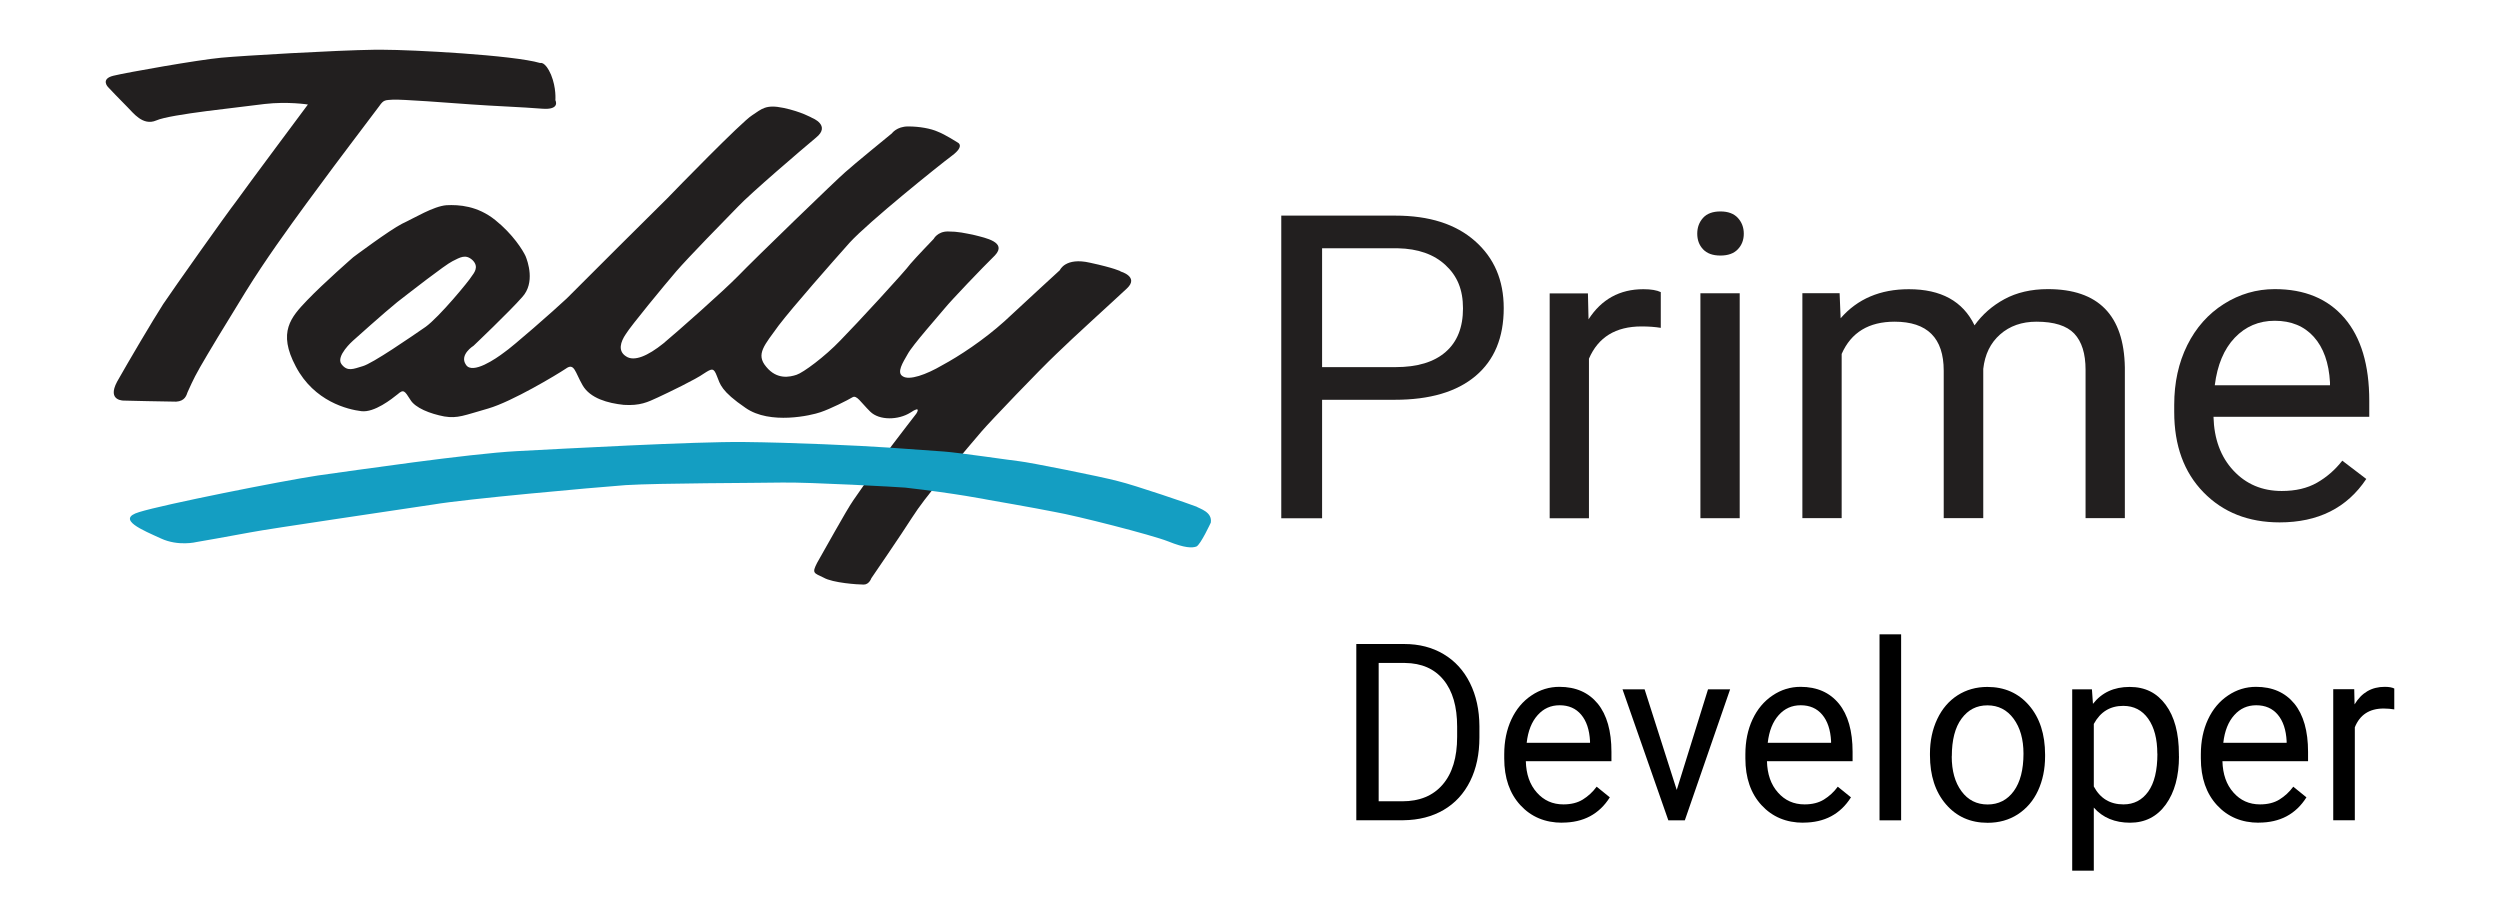
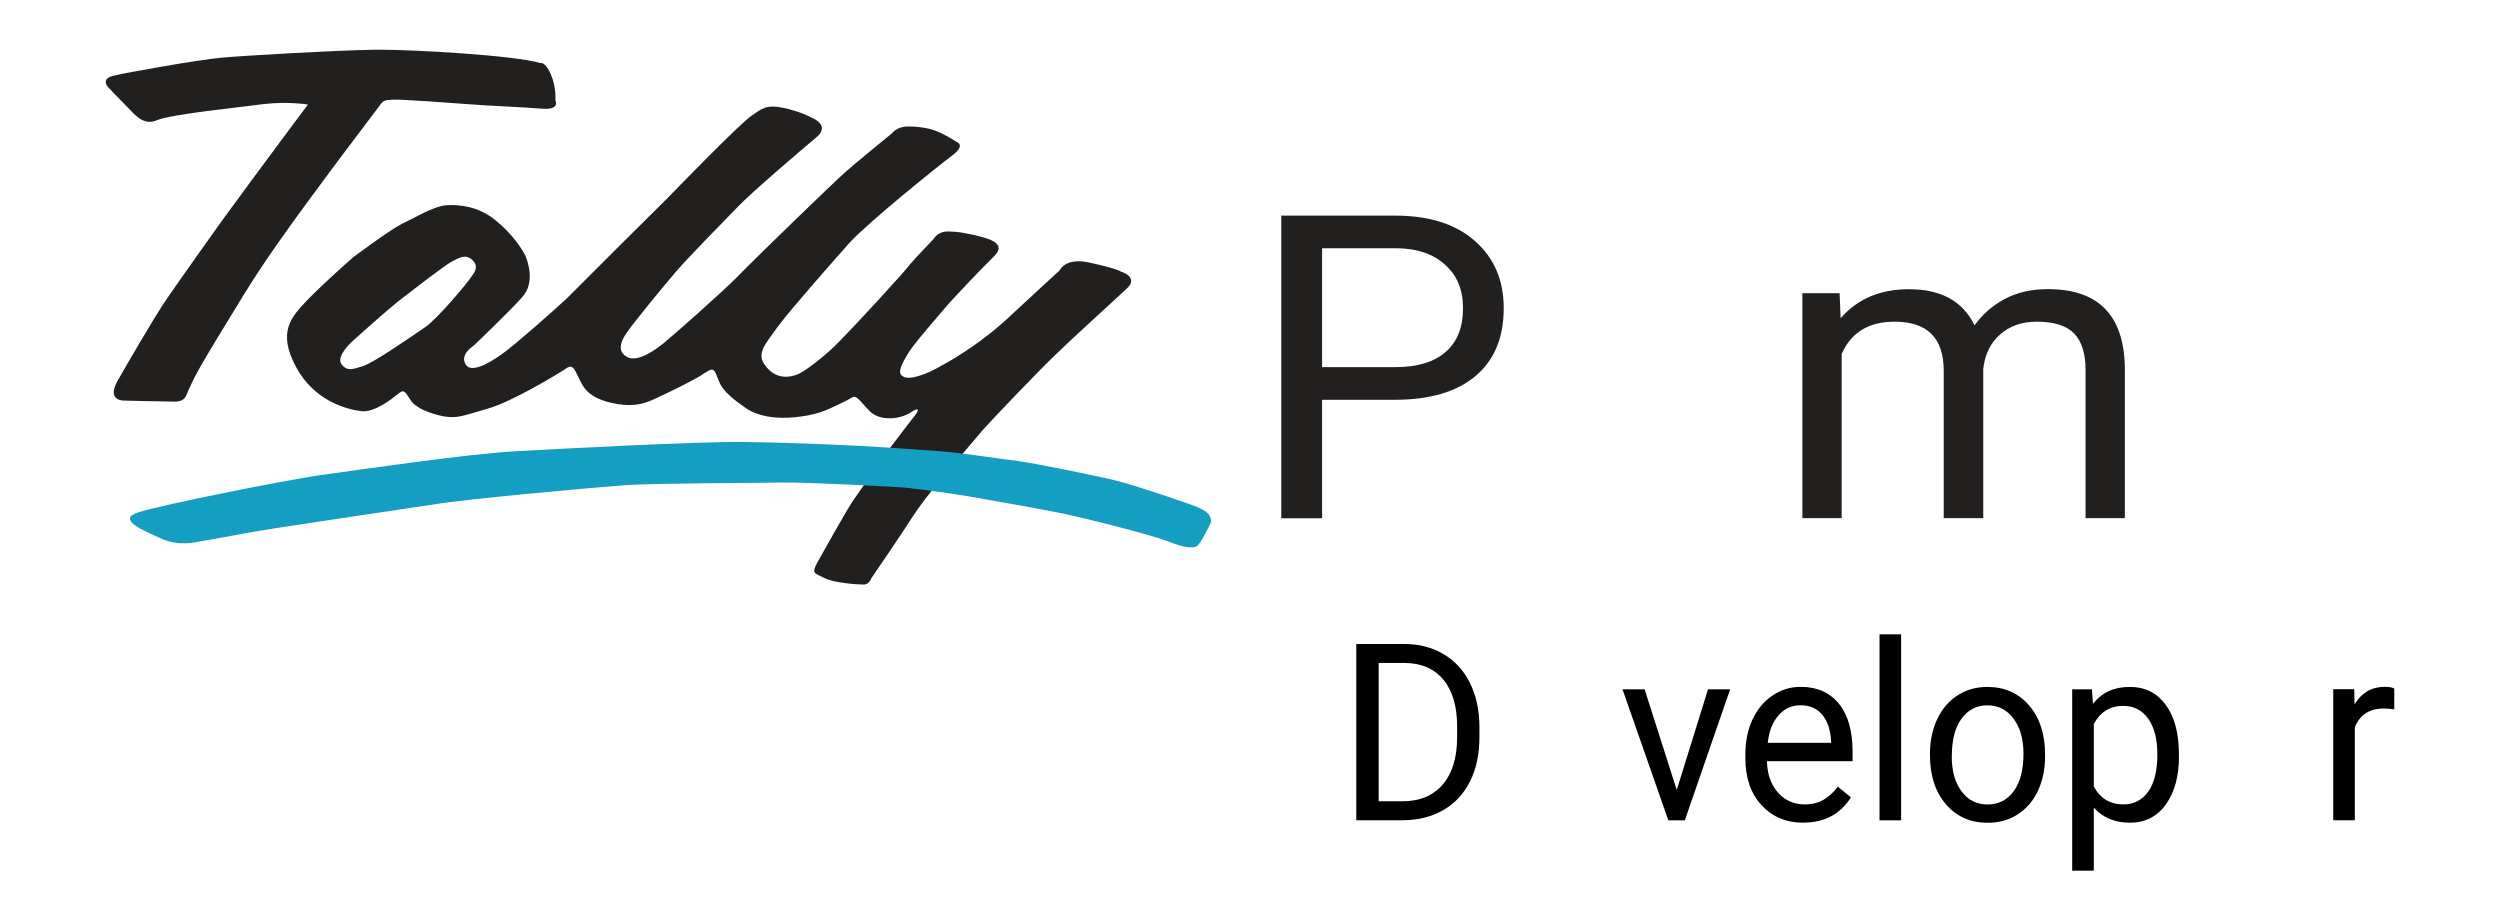
<svg xmlns="http://www.w3.org/2000/svg" width="201" height="74" viewBox="0 0 201 74" fill="none">
  <path d="M109.047 65.954V51.779H112.909C114.098 51.779 115.151 52.048 116.067 52.594C116.983 53.139 117.687 53.911 118.186 54.917C118.685 55.923 118.938 57.078 118.945 58.381V59.288C118.945 60.627 118.699 61.796 118.2 62.802C117.701 63.808 116.99 64.58 116.067 65.119C115.144 65.657 114.071 65.933 112.841 65.947H109.054L109.047 65.954ZM110.845 53.309V64.424H112.745C114.133 64.424 115.22 63.978 115.992 63.078C116.765 62.179 117.154 60.903 117.154 59.246V58.417C117.154 56.809 116.792 55.555 116.06 54.662C115.329 53.77 114.297 53.316 112.957 53.302H110.851L110.845 53.309Z" fill="black" />
-   <path d="M125.602 66.146C124.228 66.146 123.107 65.679 122.239 64.736C121.378 63.801 120.94 62.547 120.94 60.975V60.642C120.94 59.6 121.132 58.665 121.514 57.843C121.897 57.022 122.437 56.377 123.128 55.916C123.818 55.449 124.57 55.222 125.377 55.222C126.696 55.222 127.721 55.676 128.46 56.575C129.191 57.475 129.56 58.771 129.56 60.45V61.201H122.677C122.704 62.243 122.991 63.079 123.558 63.716C124.119 64.354 124.83 64.673 125.698 64.673C126.313 64.673 126.833 64.545 127.257 64.283C127.68 64.021 128.056 63.681 128.371 63.249L129.43 64.106C128.576 65.459 127.304 66.139 125.595 66.139L125.602 66.146ZM125.39 56.703C124.686 56.703 124.098 56.965 123.627 57.496C123.148 58.028 122.854 58.764 122.745 59.721H127.838V59.586C127.79 58.672 127.551 57.964 127.127 57.461C126.703 56.958 126.129 56.703 125.397 56.703H125.39Z" fill="black" />
  <path d="M134.81 63.511L137.326 55.42H139.103L135.46 65.955H134.134L130.449 55.42H132.226L134.81 63.511Z" fill="black" />
  <path d="M144.99 66.146C143.616 66.146 142.495 65.679 141.627 64.736C140.765 63.801 140.328 62.547 140.328 60.975V60.642C140.328 59.6 140.519 58.665 140.902 57.843C141.285 57.022 141.825 56.377 142.515 55.916C143.206 55.449 143.958 55.222 144.764 55.222C146.084 55.222 147.109 55.676 147.847 56.575C148.579 57.475 148.948 58.771 148.948 60.45V61.201H142.064C142.091 62.243 142.379 63.079 142.946 63.716C143.506 64.354 144.217 64.673 145.086 64.673C145.701 64.673 146.22 64.545 146.644 64.283C147.068 64.021 147.444 63.681 147.758 63.249L148.818 64.106C147.964 65.459 146.692 66.139 144.983 66.139L144.99 66.146ZM144.771 56.703C144.067 56.703 143.479 56.965 143.007 57.496C142.529 58.028 142.235 58.764 142.126 59.721H147.218V59.586C147.171 58.672 146.931 57.964 146.507 57.461C146.084 56.958 145.509 56.703 144.778 56.703H144.771Z" fill="black" />
  <path d="M152.85 65.955H151.114V51H152.85V65.955Z" fill="black" />
  <path d="M155.169 60.592C155.169 59.558 155.367 58.63 155.757 57.808C156.146 56.986 156.693 56.349 157.39 55.902C158.088 55.456 158.888 55.229 159.783 55.229C161.164 55.229 162.285 55.725 163.14 56.717C163.994 57.709 164.425 59.033 164.425 60.677V60.805C164.425 61.832 164.233 62.753 163.857 63.567C163.481 64.382 162.934 65.013 162.23 65.473C161.526 65.927 160.72 66.153 159.804 66.153C158.423 66.153 157.308 65.657 156.454 64.665C155.599 63.674 155.169 62.356 155.169 60.72V60.592ZM156.919 60.805C156.919 61.974 157.179 62.909 157.705 63.617C158.224 64.326 158.929 64.68 159.804 64.68C160.679 64.68 161.39 64.318 161.909 63.603C162.429 62.887 162.688 61.881 162.688 60.592C162.688 59.437 162.422 58.502 161.895 57.787C161.369 57.071 160.665 56.71 159.79 56.71C158.915 56.71 158.238 57.064 157.712 57.773C157.185 58.481 156.926 59.494 156.926 60.812L156.919 60.805Z" fill="black" />
  <path d="M175.191 60.805C175.191 62.406 174.836 63.702 174.132 64.68C173.428 65.657 172.464 66.146 171.254 66.146C170.044 66.146 169.053 65.742 168.342 64.928V70H166.605V55.42H168.191L168.273 56.589C168.984 55.683 169.962 55.229 171.22 55.229C172.477 55.229 173.407 55.704 174.118 56.66C174.829 57.617 175.184 58.941 175.184 60.642V60.805H175.191ZM173.448 60.599C173.448 59.409 173.202 58.474 172.717 57.787C172.231 57.099 171.561 56.752 170.707 56.752C169.654 56.752 168.868 57.234 168.342 58.205V63.234C168.861 64.198 169.654 64.673 170.727 64.673C171.561 64.673 172.224 64.332 172.717 63.645C173.209 62.958 173.455 61.945 173.455 60.592L173.448 60.599Z" fill="black" />
-   <path d="M181.61 66.146C180.236 66.146 179.115 65.679 178.247 64.736C177.386 63.801 176.948 62.547 176.948 60.975V60.642C176.948 59.6 177.139 58.665 177.522 57.843C177.905 57.022 178.445 56.377 179.136 55.916C179.826 55.449 180.578 55.222 181.385 55.222C182.704 55.222 183.729 55.676 184.468 56.575C185.199 57.475 185.568 58.771 185.568 60.45V61.201H178.684C178.712 62.243 178.999 63.079 179.566 63.716C180.127 64.354 180.838 64.673 181.706 64.673C182.321 64.673 182.841 64.545 183.265 64.283C183.688 64.021 184.064 63.681 184.379 63.249L185.438 64.106C184.584 65.459 183.312 66.139 181.603 66.139L181.61 66.146ZM181.398 56.703C180.694 56.703 180.106 56.965 179.635 57.496C179.156 58.028 178.862 58.764 178.753 59.721H183.846V59.586C183.798 58.672 183.558 57.964 183.135 57.461C182.711 56.958 182.137 56.703 181.405 56.703H181.398Z" fill="black" />
  <path d="M192.5 57.036C192.24 56.993 191.953 56.965 191.645 56.965C190.504 56.965 189.731 57.468 189.328 58.474V65.948H187.592V55.413H189.28L189.307 56.632C189.875 55.69 190.681 55.222 191.727 55.222C192.062 55.222 192.322 55.265 192.5 55.357V57.029V57.036Z" fill="black" />
  <path d="M106.296 32.142V41.671H103.014V17.336H112.187C114.913 17.336 117.041 18.014 118.586 19.377C120.131 20.733 120.9 22.533 120.9 24.776C120.9 27.14 120.145 28.959 118.634 30.229C117.124 31.504 114.961 32.142 112.146 32.142H106.282H106.296ZM106.296 29.517H112.194C113.952 29.517 115.291 29.114 116.224 28.301C117.158 27.495 117.625 26.32 117.625 24.796C117.625 23.272 117.158 22.184 116.224 21.318C115.291 20.445 114.007 19.995 112.379 19.961H106.296V29.523V29.517Z" fill="#221F1F" />
-   <path d="M133.533 26.36C133.053 26.28 132.538 26.246 131.975 26.246C129.901 26.246 128.494 27.113 127.752 28.838V41.671H124.594V23.587H127.67L127.718 25.676C128.755 24.064 130.224 23.252 132.126 23.252C132.744 23.252 133.211 23.332 133.527 23.486V26.36H133.533Z" fill="#221F1F" />
-   <path d="M136.459 18.786C136.459 18.283 136.617 17.86 136.926 17.517C137.235 17.175 137.702 17 138.32 17C138.938 17 139.405 17.175 139.721 17.517C140.036 17.86 140.201 18.283 140.201 18.786C140.201 19.29 140.043 19.706 139.721 20.042C139.405 20.378 138.938 20.546 138.32 20.546C137.702 20.546 137.242 20.378 136.926 20.042C136.61 19.706 136.459 19.29 136.459 18.786ZM139.872 41.664H136.713V23.581H139.872V41.664Z" fill="#221F1F" />
  <path d="M147.905 23.587L147.987 25.588C149.34 24.03 151.173 23.252 153.473 23.252C156.062 23.252 157.82 24.219 158.753 26.159C159.371 25.293 160.168 24.588 161.157 24.051C162.138 23.52 163.306 23.245 164.651 23.245C168.709 23.245 170.769 25.347 170.838 29.544V41.657H167.679V29.725C167.679 28.429 167.377 27.469 166.773 26.824C166.169 26.186 165.153 25.864 163.731 25.864C162.557 25.864 161.582 26.206 160.806 26.891C160.03 27.576 159.584 28.496 159.454 29.658V41.657H156.275V29.805C156.275 27.173 154.956 25.864 152.327 25.864C150.253 25.864 148.832 26.723 148.07 28.456V41.657H144.911V23.574H147.905V23.587Z" fill="#221F1F" />
-   <path d="M183.28 42C180.774 42 178.734 41.194 177.162 39.583C175.59 37.971 174.807 35.822 174.807 33.123V32.552C174.807 30.759 175.157 29.161 175.857 27.751C176.558 26.34 177.54 25.239 178.796 24.44C180.053 23.648 181.419 23.245 182.888 23.245C185.292 23.245 187.159 24.017 188.491 25.568C189.823 27.119 190.489 29.335 190.489 32.223V33.512H177.965C178.013 35.292 178.542 36.735 179.565 37.83C180.581 38.925 181.879 39.475 183.451 39.475C184.571 39.475 185.511 39.254 186.287 38.81C187.063 38.367 187.743 37.776 188.32 37.038L190.249 38.508C188.697 40.838 186.376 42 183.28 42ZM182.888 25.79C181.611 25.79 180.54 26.247 179.675 27.153C178.81 28.059 178.274 29.335 178.068 30.974H187.331V30.739C187.242 29.168 186.809 27.952 186.033 27.086C185.257 26.22 184.207 25.79 182.888 25.79Z" fill="#221F1F" />
  <path d="M10.254 8.619C10.691 9.044 11.476 10.152 12.562 9.685C13.696 9.176 19.4 8.619 21.271 8.361C23.143 8.145 24.755 8.403 24.755 8.403C24.755 8.403 19.789 15.063 19.003 16.171C18.177 17.237 13.949 23.215 13.122 24.448C12.296 25.73 10.336 29.053 9.42 30.677C8.546 32.3 10.028 32.209 10.028 32.209C10.028 32.209 13.423 32.293 14.168 32.293C14.864 32.251 14.994 31.784 15.083 31.526C15.213 31.269 15.472 30.586 16.087 29.52C16.695 28.454 18.136 26.064 19.748 23.459C21.36 20.853 23.191 18.338 24.625 16.373C26.059 14.409 27.76 12.151 28.149 11.636C28.539 11.127 30.151 8.988 30.499 8.522C30.847 8.013 30.977 8.055 31.585 8.013C32.193 7.971 36.243 8.271 37.903 8.396C39.604 8.522 42.042 8.612 43.566 8.738C45.089 8.863 44.652 8.055 44.652 8.055C44.652 8.055 44.74 7.072 44.303 6.006C43.825 4.899 43.429 5.066 43.429 5.066C41.25 4.425 33.108 4 30.8 4H30.082C27.015 4.042 19.454 4.481 17.781 4.641C15.95 4.808 10.158 5.832 9.113 6.09C8.068 6.348 8.676 6.989 8.676 6.989C8.676 6.989 9.762 8.138 10.247 8.612L10.254 8.619Z" fill="#221F1F" />
  <path d="M90.088 21.808C90.088 21.808 89.61 21.55 87.649 21.125C85.648 20.658 85.211 21.724 85.211 21.724C85.211 21.724 82.465 24.239 80.771 25.821C79.07 27.353 77.11 28.635 75.764 29.36C74.46 30.126 73.108 30.6 72.588 30.259C72.062 29.959 72.588 29.151 72.978 28.468C73.367 27.744 75.457 25.396 75.983 24.755C76.509 24.114 78.948 21.557 79.993 20.533C80.997 19.467 79.207 19.125 78.381 18.909C77.554 18.735 77.028 18.61 76.202 18.61C75.375 18.61 75.068 19.209 75.068 19.209C75.068 19.209 73.633 20.7 73.196 21.215C72.807 21.773 68.838 26.078 67.575 27.36C66.311 28.684 64.569 29.966 64.043 30.133C63.517 30.307 62.472 30.558 61.605 29.492C60.731 28.468 61.475 27.744 62.609 26.162C63.784 24.629 66.837 21.167 68.312 19.509C69.836 17.843 75.457 13.322 76.543 12.514C77.629 11.706 76.98 11.448 76.98 11.448C76.98 11.448 75.976 10.807 75.409 10.591C74.842 10.333 73.927 10.166 73.012 10.166C72.097 10.166 71.707 10.723 71.707 10.723C71.707 10.723 68.572 13.28 67.964 13.837C67.356 14.346 60.56 20.923 59.337 22.198C58.074 23.48 54.549 26.594 53.327 27.618C52.104 28.6 50.977 29.109 50.321 28.642C49.665 28.217 49.884 27.493 50.321 26.852C50.711 26.211 53.415 22.929 54.372 21.815C55.328 20.707 58.292 17.676 59.337 16.61C60.341 15.544 64.433 12.047 65.608 11.065C66.83 10.082 65.3 9.483 65.3 9.483C65.3 9.483 64.426 8.975 62.992 8.675C61.557 8.375 61.25 8.759 60.464 9.274C59.638 9.783 54.235 15.335 53.668 15.928C53.101 16.485 46.571 22.971 45.567 23.995C44.522 24.978 41.168 27.918 40.513 28.35C39.905 28.816 37.985 30.14 37.466 29.332C36.899 28.524 38.074 27.799 38.074 27.799C38.074 27.799 40.991 25.026 41.995 23.877C43.04 22.727 42.432 21.02 42.254 20.588C42.036 20.122 41.25 18.84 39.816 17.69C38.382 16.541 36.899 16.45 35.895 16.499C34.85 16.582 33.327 17.523 32.323 17.99C31.319 18.498 28.402 20.679 28.402 20.679C28.402 20.679 26.053 22.727 24.7 24.135C23.396 25.5 22.303 26.692 23.785 29.471C25.267 32.286 27.965 32.927 29.058 33.059C30.103 33.185 31.497 32.077 31.975 31.694C32.453 31.269 32.542 31.436 32.979 32.119C33.368 32.801 34.591 33.268 35.724 33.484C36.811 33.658 37.295 33.401 39.256 32.843C41.175 32.286 44.788 30.112 45.485 29.645C46.182 29.137 46.223 29.903 46.838 30.969C47.446 32.035 48.887 32.418 50.15 32.551C51.455 32.634 52.07 32.335 52.896 31.951C53.723 31.568 55.943 30.502 56.598 30.029C57.254 29.604 57.384 29.562 57.643 30.245C57.903 30.886 57.951 31.436 59.952 32.801C61.912 34.167 65.225 33.401 65.963 33.143C66.748 32.885 68.183 32.16 68.531 31.945C68.879 31.729 69.187 32.328 69.966 33.094C70.703 33.819 72.233 33.777 73.189 33.178C74.146 32.537 73.668 33.261 73.668 33.261C73.668 33.261 72.144 35.233 71.707 35.818C70.922 36.87 69.795 38.535 68.613 40.214C68.032 41.043 66.175 44.436 65.696 45.251C65.259 46.101 65.437 46.06 66.222 46.443C66.96 46.868 68.968 47 69.446 47C69.883 47 70.054 46.492 70.054 46.492C70.054 46.492 72.527 42.883 73.319 41.629C74.48 39.796 76.707 37.344 76.707 37.344C77.144 36.731 78.517 35.184 78.934 34.669C79.63 33.86 83.592 29.722 84.904 28.482C86.208 27.2 89.61 24.128 90.607 23.187C91.611 22.247 90.081 21.822 90.081 21.822L90.088 21.808ZM34.208 26.287C33.033 27.096 29.939 29.234 29.154 29.443C28.416 29.659 27.931 29.91 27.453 29.276C26.975 28.635 28.368 27.402 28.368 27.402C28.368 27.402 30.936 25.096 31.941 24.288C32.986 23.48 35.772 21.299 36.38 21C36.988 20.7 37.425 20.4 37.992 20.916C38.559 21.473 38.081 21.982 37.903 22.24C37.774 22.497 35.335 25.479 34.201 26.294L34.208 26.287Z" fill="#221F1F" />
  <path d="M96.149 40.718C95.767 40.558 91.236 39.004 89.869 38.678C88.501 38.311 82.73 37.164 81.959 37.084C81.43 37.03 77.046 36.384 75.893 36.303C74.974 36.237 73.707 36.15 71.402 35.983C69.096 35.823 63.666 35.577 59.779 35.537C55.844 35.497 45.42 36.07 41.573 36.27C37.685 36.477 28.495 37.824 25.546 38.231C22.596 38.678 13.152 40.558 11.188 41.172C9.264 41.745 11.53 42.645 12.937 43.292C14.345 43.946 15.8 43.579 15.8 43.579C15.8 43.579 18.662 43.085 20.116 42.805C21.571 42.519 32.209 40.965 34.863 40.558C37.511 40.111 47.559 39.211 50.294 39.004C53.029 38.838 60.677 38.838 62.862 38.797C65.04 38.758 72.394 39.164 72.776 39.204C76.891 39.671 79.445 40.185 79.445 40.185C79.445 40.185 83.206 40.838 84.828 41.165C86.497 41.452 92.61 43.005 93.931 43.532C95.258 44.066 95.855 44.066 96.196 43.939C96.538 43.772 97.349 42.018 97.349 42.018C97.477 41.158 96.491 40.918 96.149 40.711V40.718Z" fill="#149EC2" />
</svg>